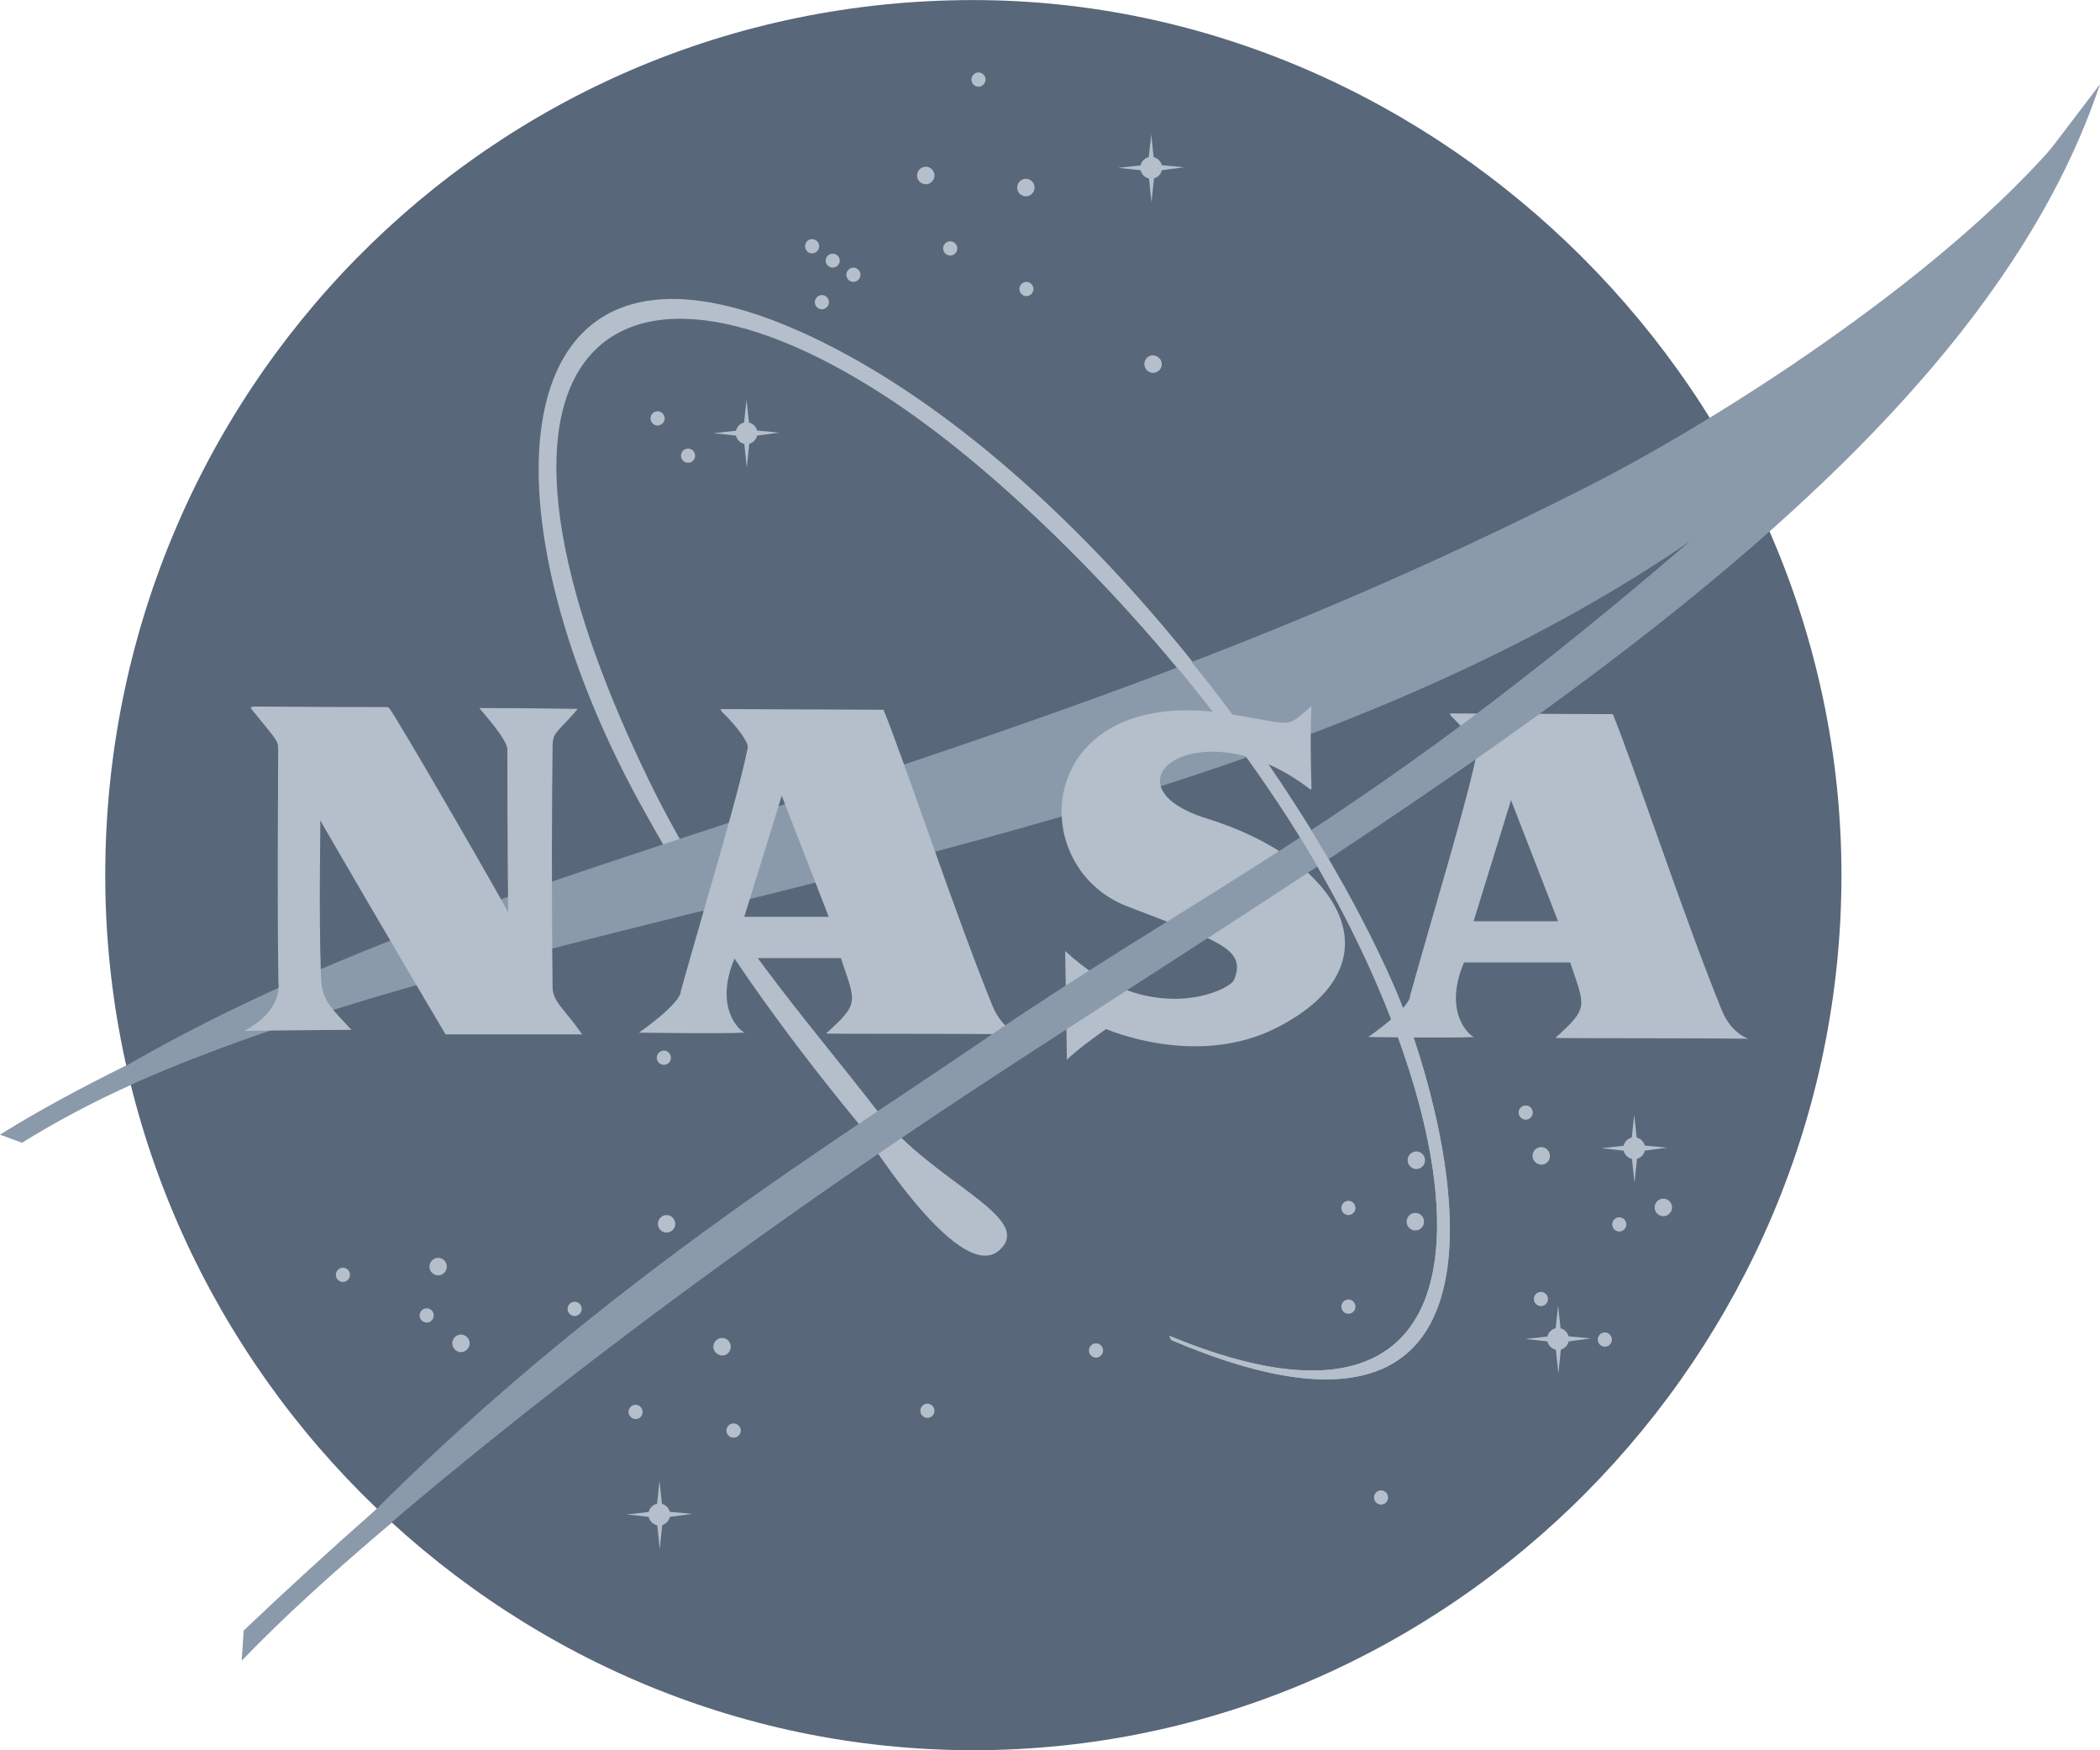
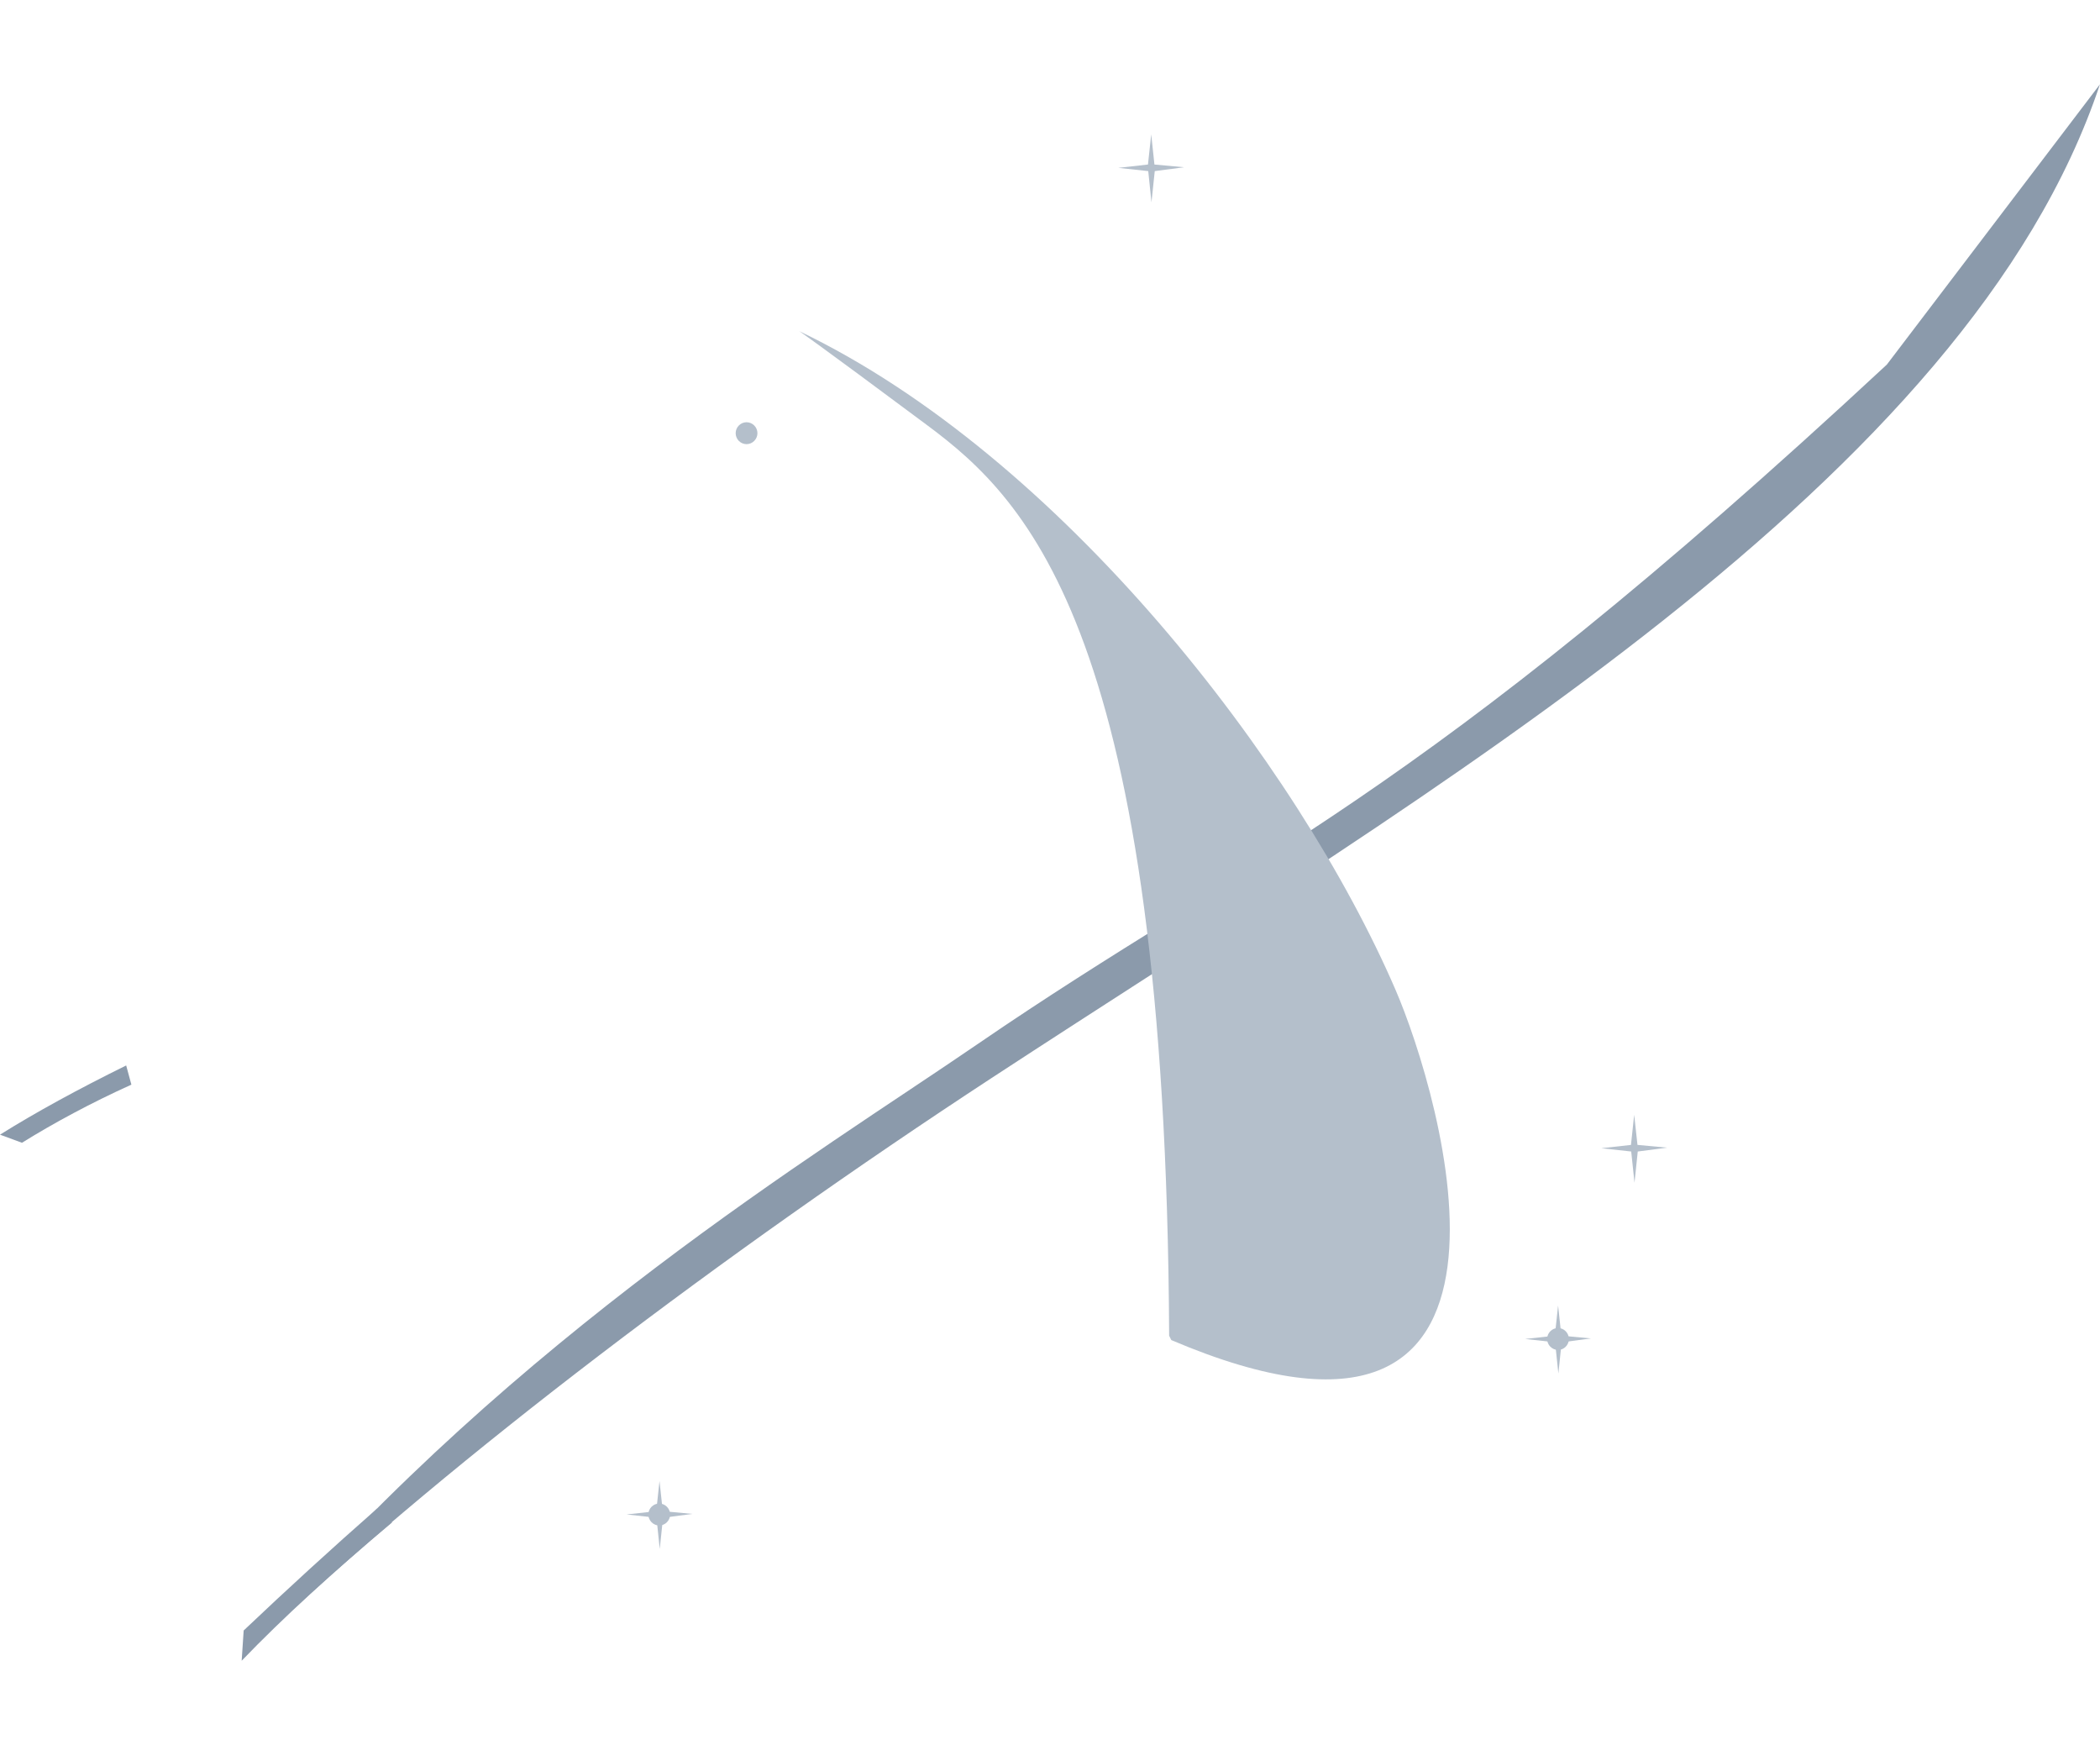
<svg xmlns="http://www.w3.org/2000/svg" width="60" height="50" viewBox="0 0 60 50" fill="none">
-   <path d="M52.613 25C52.613 38.712 41.416 49.998 27.81 49.998C14.204 49.998 3.007 38.712 3.007 25C3.007 11.287 13.942 0.002 27.81 0.002C41.153 0.002 52.613 11.287 52.613 25Z" fill="#586779" />
-   <path d="M33.404 38.157C44.001 42.555 42.162 31.441 36.514 22.932C33.312 18.111 29.137 14.094 26.503 12.156C17.772 5.727 12.381 9.626 18.547 22.306C20.541 26.405 23.101 29.172 25.101 31.78C26.628 33.771 29.603 34.768 28.555 35.713C27.374 36.778 24.515 32.079 24.515 32.079C22.403 29.51 20.39 26.768 18.316 23.005C13.576 14.412 14.259 5.64 22.839 9.461C30.12 12.705 37.074 21.804 39.871 28.266C41.162 31.25 44.683 43.055 33.468 38.282" fill="#B4BFCB" />
-   <path d="M0.452 32.41C5.114 29.278 9.534 27.256 17.055 24.749C27.625 21.227 35.579 18.859 45.34 13.909C49.709 11.694 57.289 6.727 60 2.409C59.188 4.08 56.674 7.333 55.537 8.772C42.294 25.5 14.085 24.552 0.639 32.583" fill="#8B9AAB" />
-   <path d="M7.215 20.183C11.482 20.217 11.063 20.175 11.113 20.225C11.187 20.225 14.52 26.015 14.52 26.065C14.52 26.089 14.495 24.007 14.495 21.403C14.495 21.103 13.675 20.226 13.699 20.226C14.917 20.226 16.509 20.251 16.509 20.251C15.912 20.952 15.793 20.894 15.788 21.328C15.771 22.723 15.755 25.3 15.788 28.195C15.793 28.628 16.111 28.796 16.633 29.548H12.729C11.461 27.418 9.137 23.422 9.149 23.433C9.167 23.452 9.099 25.94 9.173 27.944C9.198 28.607 9.497 28.821 10.044 29.423C10.044 29.423 10.674 29.406 6.985 29.448C8.104 28.846 7.956 28.095 7.955 28.07C7.915 25.3 7.947 22.932 7.947 21.403C7.947 21.153 7.93 21.177 7.159 20.225L7.215 20.183ZM20.555 24.461C20.913 23.206 21.219 22.085 21.365 21.353C21.389 21.228 21.091 20.777 20.619 20.326L20.585 20.256C22.864 20.263 25.244 20.276 25.244 20.276C25.865 21.805 27.282 26.09 28.352 28.722C28.634 29.417 29.123 29.548 29.123 29.548C27.183 29.523 23.584 29.541 23.603 29.523C24.572 28.646 24.448 28.646 24.025 27.369H20.992C20.37 28.822 21.186 29.504 21.29 29.499C20.6 29.535 18.257 29.499 18.257 29.499C19.525 28.596 19.45 28.32 19.45 28.32C19.798 27.07 20.202 25.7 20.555 24.461L21.8 24.461L21.265 26.19H23.678L22.335 22.732L21.8 24.46L20.556 24.46L20.555 24.461ZM41.393 24.586C41.751 23.332 42.057 22.21 42.202 21.479C42.227 21.353 41.928 20.902 41.456 20.451L41.423 20.381C43.702 20.389 46.082 20.401 46.082 20.401C46.703 21.93 48.12 26.215 49.189 28.847C49.471 29.543 49.959 29.674 49.959 29.674C48.021 29.649 44.422 29.666 44.44 29.649C45.41 28.772 45.286 28.772 44.863 27.494H41.829C41.208 28.947 42.023 29.629 42.127 29.624C41.437 29.66 39.094 29.624 39.094 29.624C40.362 28.722 40.288 28.446 40.288 28.446C40.636 27.195 41.039 25.826 41.393 24.586H42.638C42.37 25.451 42.103 26.316 42.103 26.316H44.515L43.172 22.857C43.172 22.857 42.905 23.721 42.638 24.586L41.393 24.586ZM37.471 22.532C37.421 20.752 37.471 20.176 37.471 20.176C36.7 20.802 37.089 20.723 35.159 20.401C29.596 19.475 29.173 24.714 32.2 25.889C34.74 26.876 35.641 27.069 35.258 27.994C35.133 28.296 32.821 29.398 30.434 27.167L30.483 30.275C30.782 29.965 31.602 29.398 31.602 29.398C31.627 29.398 34.19 30.537 36.5 29.348C40.057 27.519 38.282 24.558 34.487 23.384C31.328 22.406 34.312 20.125 37.445 22.557L37.471 22.532ZM28.159 2.272C28.159 2.326 28.137 2.378 28.099 2.416C28.062 2.455 28.011 2.476 27.957 2.477C27.903 2.476 27.852 2.455 27.814 2.416C27.776 2.378 27.755 2.326 27.755 2.272C27.755 2.162 27.846 2.069 27.957 2.069C28.01 2.069 28.061 2.091 28.099 2.129C28.137 2.167 28.159 2.218 28.159 2.272ZM29.56 5.358C29.56 5.496 29.447 5.609 29.311 5.609C29.245 5.609 29.182 5.582 29.135 5.535C29.089 5.488 29.062 5.425 29.062 5.358C29.062 5.221 29.174 5.108 29.311 5.108C29.447 5.108 29.56 5.221 29.56 5.358ZM33.194 10.402C33.194 10.539 33.082 10.652 32.945 10.652C32.879 10.652 32.816 10.625 32.77 10.578C32.723 10.531 32.697 10.468 32.696 10.402C32.696 10.264 32.801 10.15 32.938 10.15C33.075 10.151 33.194 10.264 33.194 10.402ZM27.351 7.097C27.351 7.151 27.33 7.202 27.292 7.241C27.254 7.279 27.203 7.3 27.149 7.3C27.096 7.3 27.044 7.279 27.006 7.241C26.969 7.202 26.947 7.151 26.947 7.097C26.947 6.985 27.038 6.893 27.149 6.893C27.203 6.893 27.254 6.915 27.292 6.953C27.33 6.991 27.351 7.043 27.351 7.097ZM29.528 8.256C29.528 8.31 29.506 8.361 29.469 8.4C29.431 8.438 29.38 8.459 29.326 8.459C29.273 8.459 29.222 8.438 29.184 8.4C29.146 8.362 29.125 8.31 29.124 8.256C29.124 8.145 29.216 8.053 29.326 8.053C29.437 8.053 29.528 8.145 29.528 8.256ZM26.699 5.013C26.699 5.151 26.587 5.264 26.451 5.264C26.314 5.264 26.202 5.152 26.202 5.013C26.202 4.876 26.314 4.763 26.451 4.763C26.587 4.763 26.699 4.876 26.699 5.013ZM23.405 7.034C23.405 7.146 23.314 7.238 23.203 7.238C23.15 7.238 23.098 7.216 23.061 7.178C23.023 7.14 23.001 7.088 23.001 7.034C23.001 6.923 23.092 6.831 23.203 6.831C23.257 6.831 23.308 6.852 23.346 6.89C23.384 6.929 23.405 6.98 23.405 7.034ZM23.994 7.441C23.994 7.495 23.973 7.547 23.935 7.585C23.897 7.623 23.845 7.645 23.792 7.645C23.738 7.645 23.687 7.623 23.649 7.585C23.611 7.547 23.59 7.495 23.59 7.441C23.592 7.389 23.614 7.339 23.652 7.303C23.69 7.266 23.74 7.246 23.792 7.246C23.844 7.246 23.894 7.266 23.932 7.303C23.969 7.339 23.992 7.389 23.994 7.441ZM24.585 7.848C24.585 7.903 24.564 7.954 24.526 7.992C24.488 8.031 24.437 8.052 24.383 8.053C24.33 8.052 24.278 8.031 24.241 7.993C24.203 7.954 24.181 7.903 24.181 7.848C24.181 7.738 24.273 7.645 24.383 7.645C24.494 7.645 24.585 7.737 24.585 7.848ZM23.685 8.632C23.684 8.686 23.663 8.737 23.625 8.776C23.587 8.814 23.536 8.835 23.483 8.836C23.429 8.835 23.378 8.814 23.34 8.776C23.302 8.738 23.281 8.686 23.28 8.632C23.28 8.521 23.372 8.428 23.483 8.428C23.593 8.428 23.685 8.521 23.685 8.632ZM18.991 11.952C18.991 12.006 18.969 12.058 18.931 12.096C18.893 12.134 18.842 12.155 18.789 12.156C18.678 12.156 18.587 12.064 18.587 11.952C18.587 11.841 18.678 11.748 18.789 11.748C18.899 11.748 18.991 11.841 18.991 11.952ZM19.861 13.018C19.861 13.072 19.839 13.123 19.801 13.161C19.764 13.199 19.712 13.221 19.659 13.221C19.605 13.221 19.554 13.199 19.516 13.161C19.479 13.123 19.457 13.072 19.457 13.018C19.457 12.906 19.548 12.814 19.659 12.814C19.77 12.814 19.861 12.906 19.861 13.018ZM19.169 30.216C19.169 30.27 19.148 30.322 19.11 30.36C19.072 30.398 19.021 30.419 18.967 30.419C18.857 30.419 18.765 30.327 18.765 30.216C18.765 30.105 18.857 30.012 18.967 30.012C19.078 30.012 19.169 30.105 19.169 30.216ZM19.294 34.961C19.294 35.098 19.181 35.211 19.045 35.211C18.909 35.211 18.797 35.099 18.797 34.961C18.797 34.824 18.909 34.71 19.045 34.71C19.111 34.711 19.174 34.737 19.22 34.784C19.267 34.831 19.293 34.894 19.294 34.961ZM16.62 37.391C16.62 37.445 16.598 37.496 16.561 37.534C16.523 37.572 16.472 37.594 16.418 37.594C16.365 37.594 16.314 37.572 16.276 37.534C16.238 37.496 16.217 37.445 16.216 37.391C16.216 37.279 16.308 37.187 16.418 37.187C16.529 37.187 16.62 37.278 16.62 37.391ZM13.419 38.375C13.419 38.441 13.392 38.505 13.346 38.552C13.299 38.599 13.236 38.626 13.17 38.626C13.104 38.626 13.041 38.599 12.995 38.552C12.948 38.505 12.922 38.441 12.922 38.375C12.922 38.238 13.034 38.124 13.17 38.124C13.236 38.125 13.299 38.151 13.346 38.198C13.392 38.245 13.419 38.309 13.419 38.375ZM12.766 36.183C12.766 36.32 12.654 36.433 12.518 36.433C12.452 36.433 12.389 36.407 12.343 36.36C12.296 36.313 12.27 36.249 12.27 36.183C12.27 36.117 12.296 36.053 12.343 36.006C12.389 35.959 12.452 35.932 12.518 35.932C12.654 35.932 12.766 36.045 12.766 36.183ZM12.394 37.577C12.394 37.689 12.302 37.781 12.192 37.781C12.081 37.781 11.989 37.689 11.989 37.577C11.989 37.466 12.081 37.374 12.192 37.374C12.302 37.374 12.394 37.466 12.394 37.577ZM10 36.419C10 36.473 9.978 36.524 9.941 36.562C9.903 36.6 9.852 36.622 9.798 36.622C9.745 36.622 9.694 36.601 9.656 36.563C9.618 36.525 9.597 36.473 9.596 36.419C9.596 36.308 9.687 36.215 9.798 36.215C9.909 36.215 10 36.307 10 36.419ZM18.361 40.334C18.361 40.446 18.277 40.538 18.167 40.538C18.056 40.538 17.957 40.446 17.957 40.334C17.957 40.222 18.048 40.13 18.159 40.13C18.27 40.13 18.361 40.222 18.361 40.334ZM20.879 38.471C20.879 38.608 20.775 38.722 20.638 38.722C20.502 38.722 20.382 38.609 20.382 38.471C20.382 38.334 20.494 38.22 20.63 38.22C20.696 38.221 20.759 38.247 20.806 38.294C20.852 38.341 20.879 38.404 20.879 38.471ZM21.167 40.867C21.167 40.978 21.068 41.071 20.957 41.071C20.904 41.071 20.853 41.049 20.815 41.011C20.777 40.972 20.756 40.921 20.755 40.867C20.755 40.755 20.846 40.663 20.957 40.663C21.068 40.663 21.167 40.755 21.167 40.867ZM31.516 38.579C31.515 38.633 31.494 38.684 31.456 38.722C31.419 38.761 31.368 38.782 31.314 38.783C31.261 38.782 31.209 38.761 31.172 38.723C31.134 38.685 31.112 38.633 31.112 38.579C31.112 38.467 31.203 38.375 31.314 38.375C31.424 38.375 31.516 38.467 31.516 38.579ZM26.699 40.302C26.699 40.356 26.677 40.407 26.64 40.446C26.602 40.484 26.551 40.505 26.497 40.505C26.444 40.505 26.393 40.483 26.355 40.445C26.317 40.407 26.296 40.356 26.295 40.302C26.295 40.191 26.387 40.098 26.497 40.098C26.608 40.098 26.699 40.19 26.699 40.302ZM39.66 42.778C39.66 42.832 39.638 42.884 39.601 42.922C39.563 42.96 39.512 42.981 39.458 42.982C39.405 42.981 39.353 42.96 39.316 42.922C39.278 42.884 39.256 42.832 39.256 42.778C39.256 42.667 39.347 42.575 39.458 42.575C39.569 42.575 39.66 42.667 39.66 42.778ZM40.716 33.144C40.716 33.211 40.689 33.275 40.643 33.322C40.596 33.368 40.533 33.395 40.467 33.395C40.401 33.395 40.338 33.368 40.291 33.321C40.245 33.274 40.218 33.211 40.218 33.144C40.218 33.007 40.33 32.893 40.467 32.893C40.533 32.894 40.596 32.92 40.643 32.967C40.689 33.014 40.716 33.078 40.716 33.144ZM38.728 34.507C38.728 34.561 38.706 34.612 38.669 34.651C38.631 34.689 38.579 34.71 38.526 34.711C38.416 34.711 38.324 34.618 38.324 34.507C38.324 34.395 38.416 34.303 38.526 34.303C38.637 34.303 38.728 34.395 38.728 34.507ZM40.687 34.899C40.687 35.037 40.575 35.151 40.438 35.151C40.301 35.151 40.189 35.037 40.189 34.899C40.189 34.762 40.301 34.648 40.438 34.648C40.575 34.648 40.687 34.762 40.687 34.899ZM38.728 37.327C38.728 37.381 38.706 37.433 38.669 37.471C38.631 37.509 38.579 37.53 38.526 37.53C38.472 37.53 38.421 37.508 38.383 37.47C38.346 37.432 38.324 37.381 38.324 37.327C38.324 37.215 38.416 37.123 38.526 37.123C38.637 37.123 38.728 37.215 38.728 37.327ZM43.793 31.782C43.793 31.893 43.701 31.986 43.591 31.986C43.538 31.985 43.487 31.964 43.449 31.926C43.411 31.887 43.39 31.836 43.389 31.782C43.389 31.67 43.481 31.579 43.591 31.579C43.702 31.579 43.793 31.67 43.793 31.782ZM44.283 33.019C44.283 33.157 44.18 33.27 44.043 33.27C43.906 33.27 43.786 33.157 43.786 33.019C43.786 32.882 43.898 32.769 44.035 32.769C44.171 32.769 44.283 32.882 44.283 33.019ZM47.773 34.492C47.773 34.629 47.662 34.743 47.524 34.743C47.458 34.742 47.395 34.716 47.348 34.669C47.302 34.622 47.275 34.558 47.275 34.492C47.275 34.425 47.302 34.362 47.348 34.315C47.395 34.268 47.458 34.241 47.524 34.241C47.59 34.241 47.653 34.268 47.7 34.315C47.746 34.362 47.773 34.425 47.773 34.492ZM44.228 37.109C44.228 37.163 44.206 37.214 44.169 37.252C44.131 37.29 44.079 37.312 44.026 37.312C43.972 37.312 43.921 37.29 43.883 37.252C43.846 37.214 43.824 37.163 43.824 37.109C43.824 36.997 43.915 36.905 44.026 36.905C44.136 36.905 44.228 36.996 44.228 37.109ZM46.467 34.978C46.466 35.032 46.445 35.083 46.407 35.121C46.369 35.16 46.318 35.181 46.265 35.181C46.212 35.181 46.16 35.159 46.123 35.121C46.085 35.083 46.063 35.032 46.063 34.978C46.063 34.867 46.155 34.774 46.265 34.774C46.375 34.774 46.467 34.866 46.467 34.978ZM46.054 38.267C46.054 38.321 46.033 38.373 45.995 38.411C45.957 38.449 45.906 38.47 45.853 38.471C45.799 38.47 45.748 38.449 45.71 38.411C45.672 38.373 45.65 38.321 45.65 38.267C45.65 38.156 45.741 38.063 45.853 38.063C45.963 38.063 46.054 38.155 46.054 38.267ZM47.003 32.801C47.003 32.973 46.862 33.114 46.692 33.114C46.522 33.114 46.381 32.973 46.381 32.801C46.381 32.629 46.522 32.488 46.692 32.488C46.862 32.488 47.003 32.629 47.003 32.801Z" fill="#B4BFCB" />
  <path d="M46.691 31.846L46.599 32.707L45.752 32.801L46.606 32.895L46.7 33.788L46.793 32.895L47.632 32.785L46.785 32.706L46.691 31.846ZM44.826 38.25C44.826 38.422 44.686 38.564 44.515 38.564C44.433 38.563 44.354 38.53 44.295 38.471C44.237 38.413 44.204 38.333 44.204 38.25C44.204 38.078 44.344 37.937 44.515 37.937C44.597 37.937 44.676 37.97 44.734 38.029C44.792 38.087 44.825 38.167 44.826 38.25Z" fill="#B4BFCB" />
  <path d="M44.517 37.295L44.424 38.157L43.577 38.25L44.431 38.345L44.525 39.237L44.618 38.345L45.457 38.235L44.61 38.156L44.517 37.295ZM21.641 12.375C21.641 12.547 21.5 12.688 21.33 12.688C21.248 12.688 21.169 12.655 21.11 12.596C21.052 12.537 21.019 12.458 21.019 12.375C21.019 12.203 21.159 12.062 21.33 12.062C21.5 12.062 21.641 12.203 21.641 12.375Z" fill="#B4BFCB" />
-   <path d="M21.329 11.419L21.236 12.281L20.389 12.375L21.244 12.468L21.337 13.362L21.43 12.468L22.269 12.359L21.422 12.28L21.329 11.419ZM33.203 4.794C33.203 4.966 33.062 5.108 32.892 5.108C32.721 5.108 32.581 4.966 32.581 4.794C32.581 4.622 32.721 4.48 32.892 4.48C33.062 4.48 33.203 4.622 33.203 4.794Z" fill="#B4BFCB" />
  <path d="M32.892 3.838L32.799 4.7L31.952 4.795L32.807 4.888L32.899 5.781L32.993 4.888L33.831 4.778L32.984 4.7L32.892 3.838ZM19.146 43.264C19.146 43.437 19.006 43.578 18.835 43.578C18.753 43.578 18.674 43.545 18.616 43.486C18.558 43.427 18.525 43.348 18.524 43.264C18.524 43.093 18.665 42.951 18.835 42.951C19.006 42.951 19.146 43.093 19.146 43.264Z" fill="#B4BFCB" />
  <path d="M18.843 42.308L18.75 43.17L17.903 43.263L18.757 43.357L18.85 44.25L18.943 43.357L19.783 43.248L18.936 43.169L18.843 42.308Z" fill="#B4BFCB" />
  <path d="M59.998 2.409C56.218 13.722 41.076 22.458 28.329 30.797C20.64 35.83 13.005 41.623 7.749 46.551C6.364 47.851 8.031 46.065 7.5 46.614C14.835 38.094 23.273 33.019 27.935 29.824C35.821 24.419 40.306 23.057 53.91 10.415" fill="#8B9AAB" />
  <path d="M3.605 30.437C2.248 31.106 1.032 31.768 0 32.414L0.628 32.645C1.53 32.084 2.613 31.5 3.754 30.985L3.605 30.437ZM10.772 43.097C9.48 44.233 8.21 45.394 6.962 46.578L6.905 47.442C8.083 46.217 9.53 44.896 11.2 43.493" fill="#8B9AAB" />
-   <path d="M33.404 38.157C44.001 42.555 42.162 31.441 36.514 22.932C33.312 18.111 29.364 14.286 26.503 12.156C23.163 9.668 22.837 9.461 22.837 9.461C30.296 13.033 37.072 21.804 39.868 28.266C41.16 31.25 44.681 43.055 33.466 38.282" fill="#B4BFCB" />
+   <path d="M33.404 38.157C33.312 18.111 29.364 14.286 26.503 12.156C23.163 9.668 22.837 9.461 22.837 9.461C30.296 13.033 37.072 21.804 39.868 28.266C41.16 31.25 44.681 43.055 33.466 38.282" fill="#B4BFCB" />
</svg>